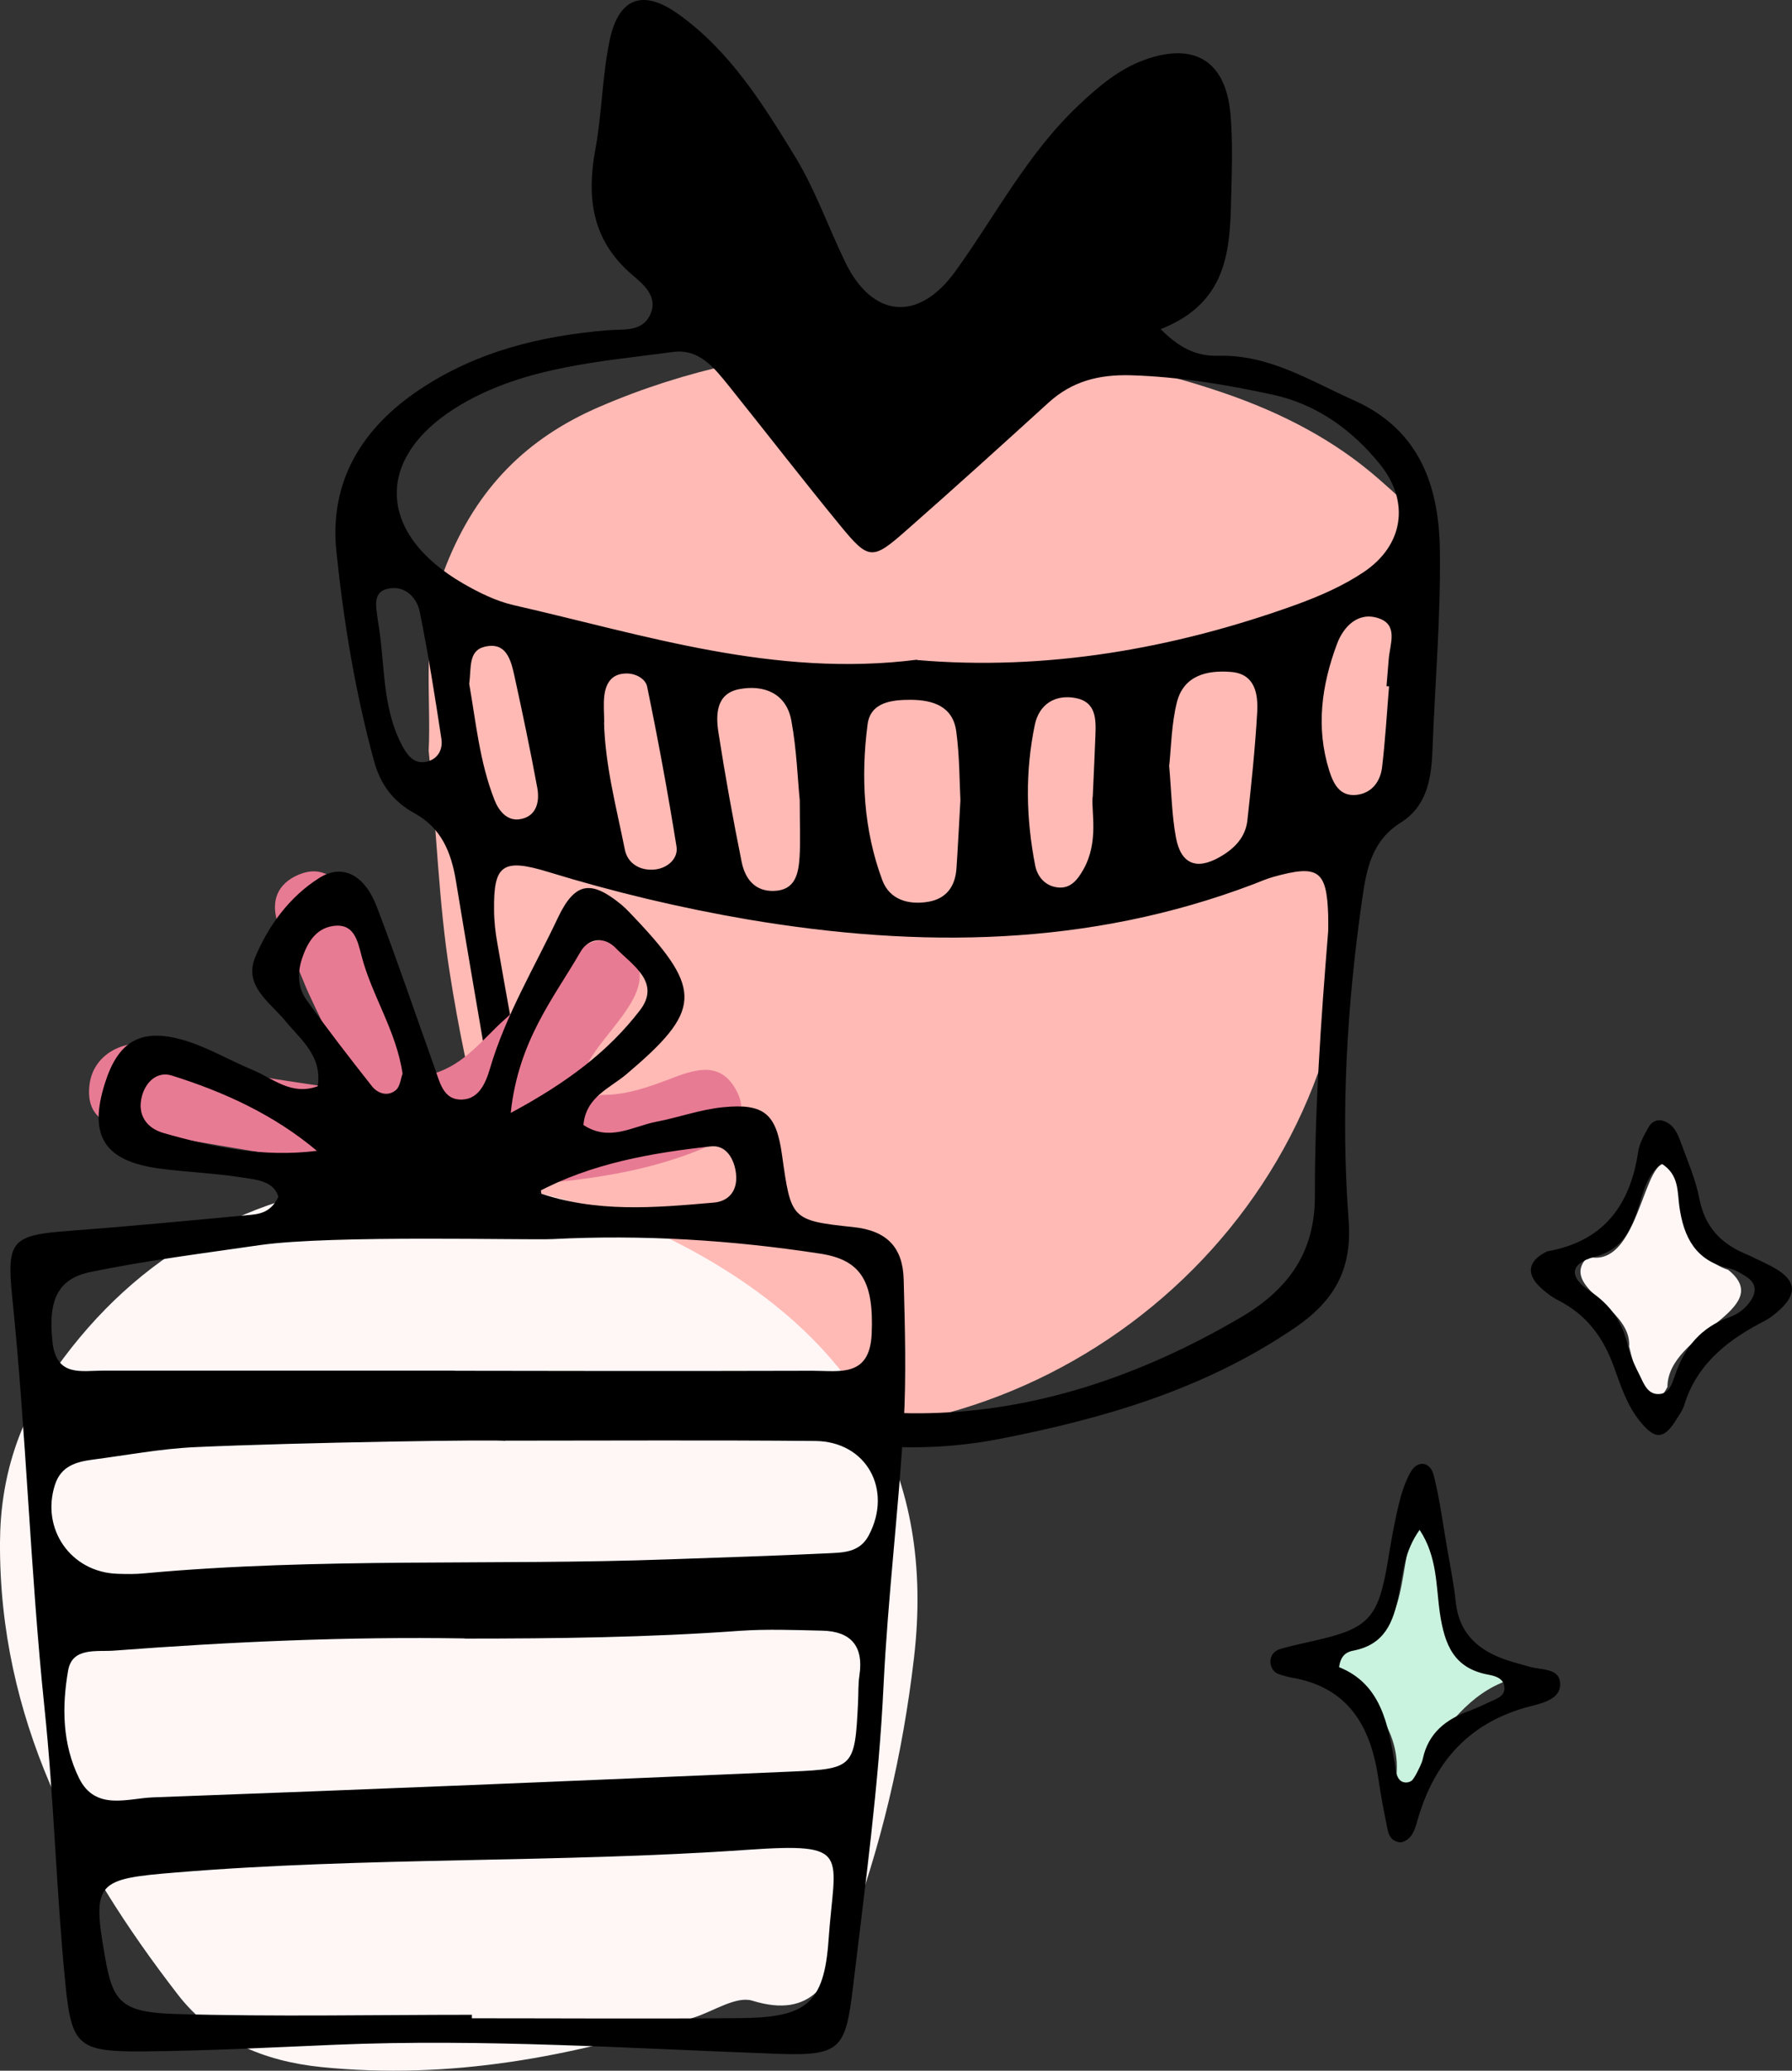
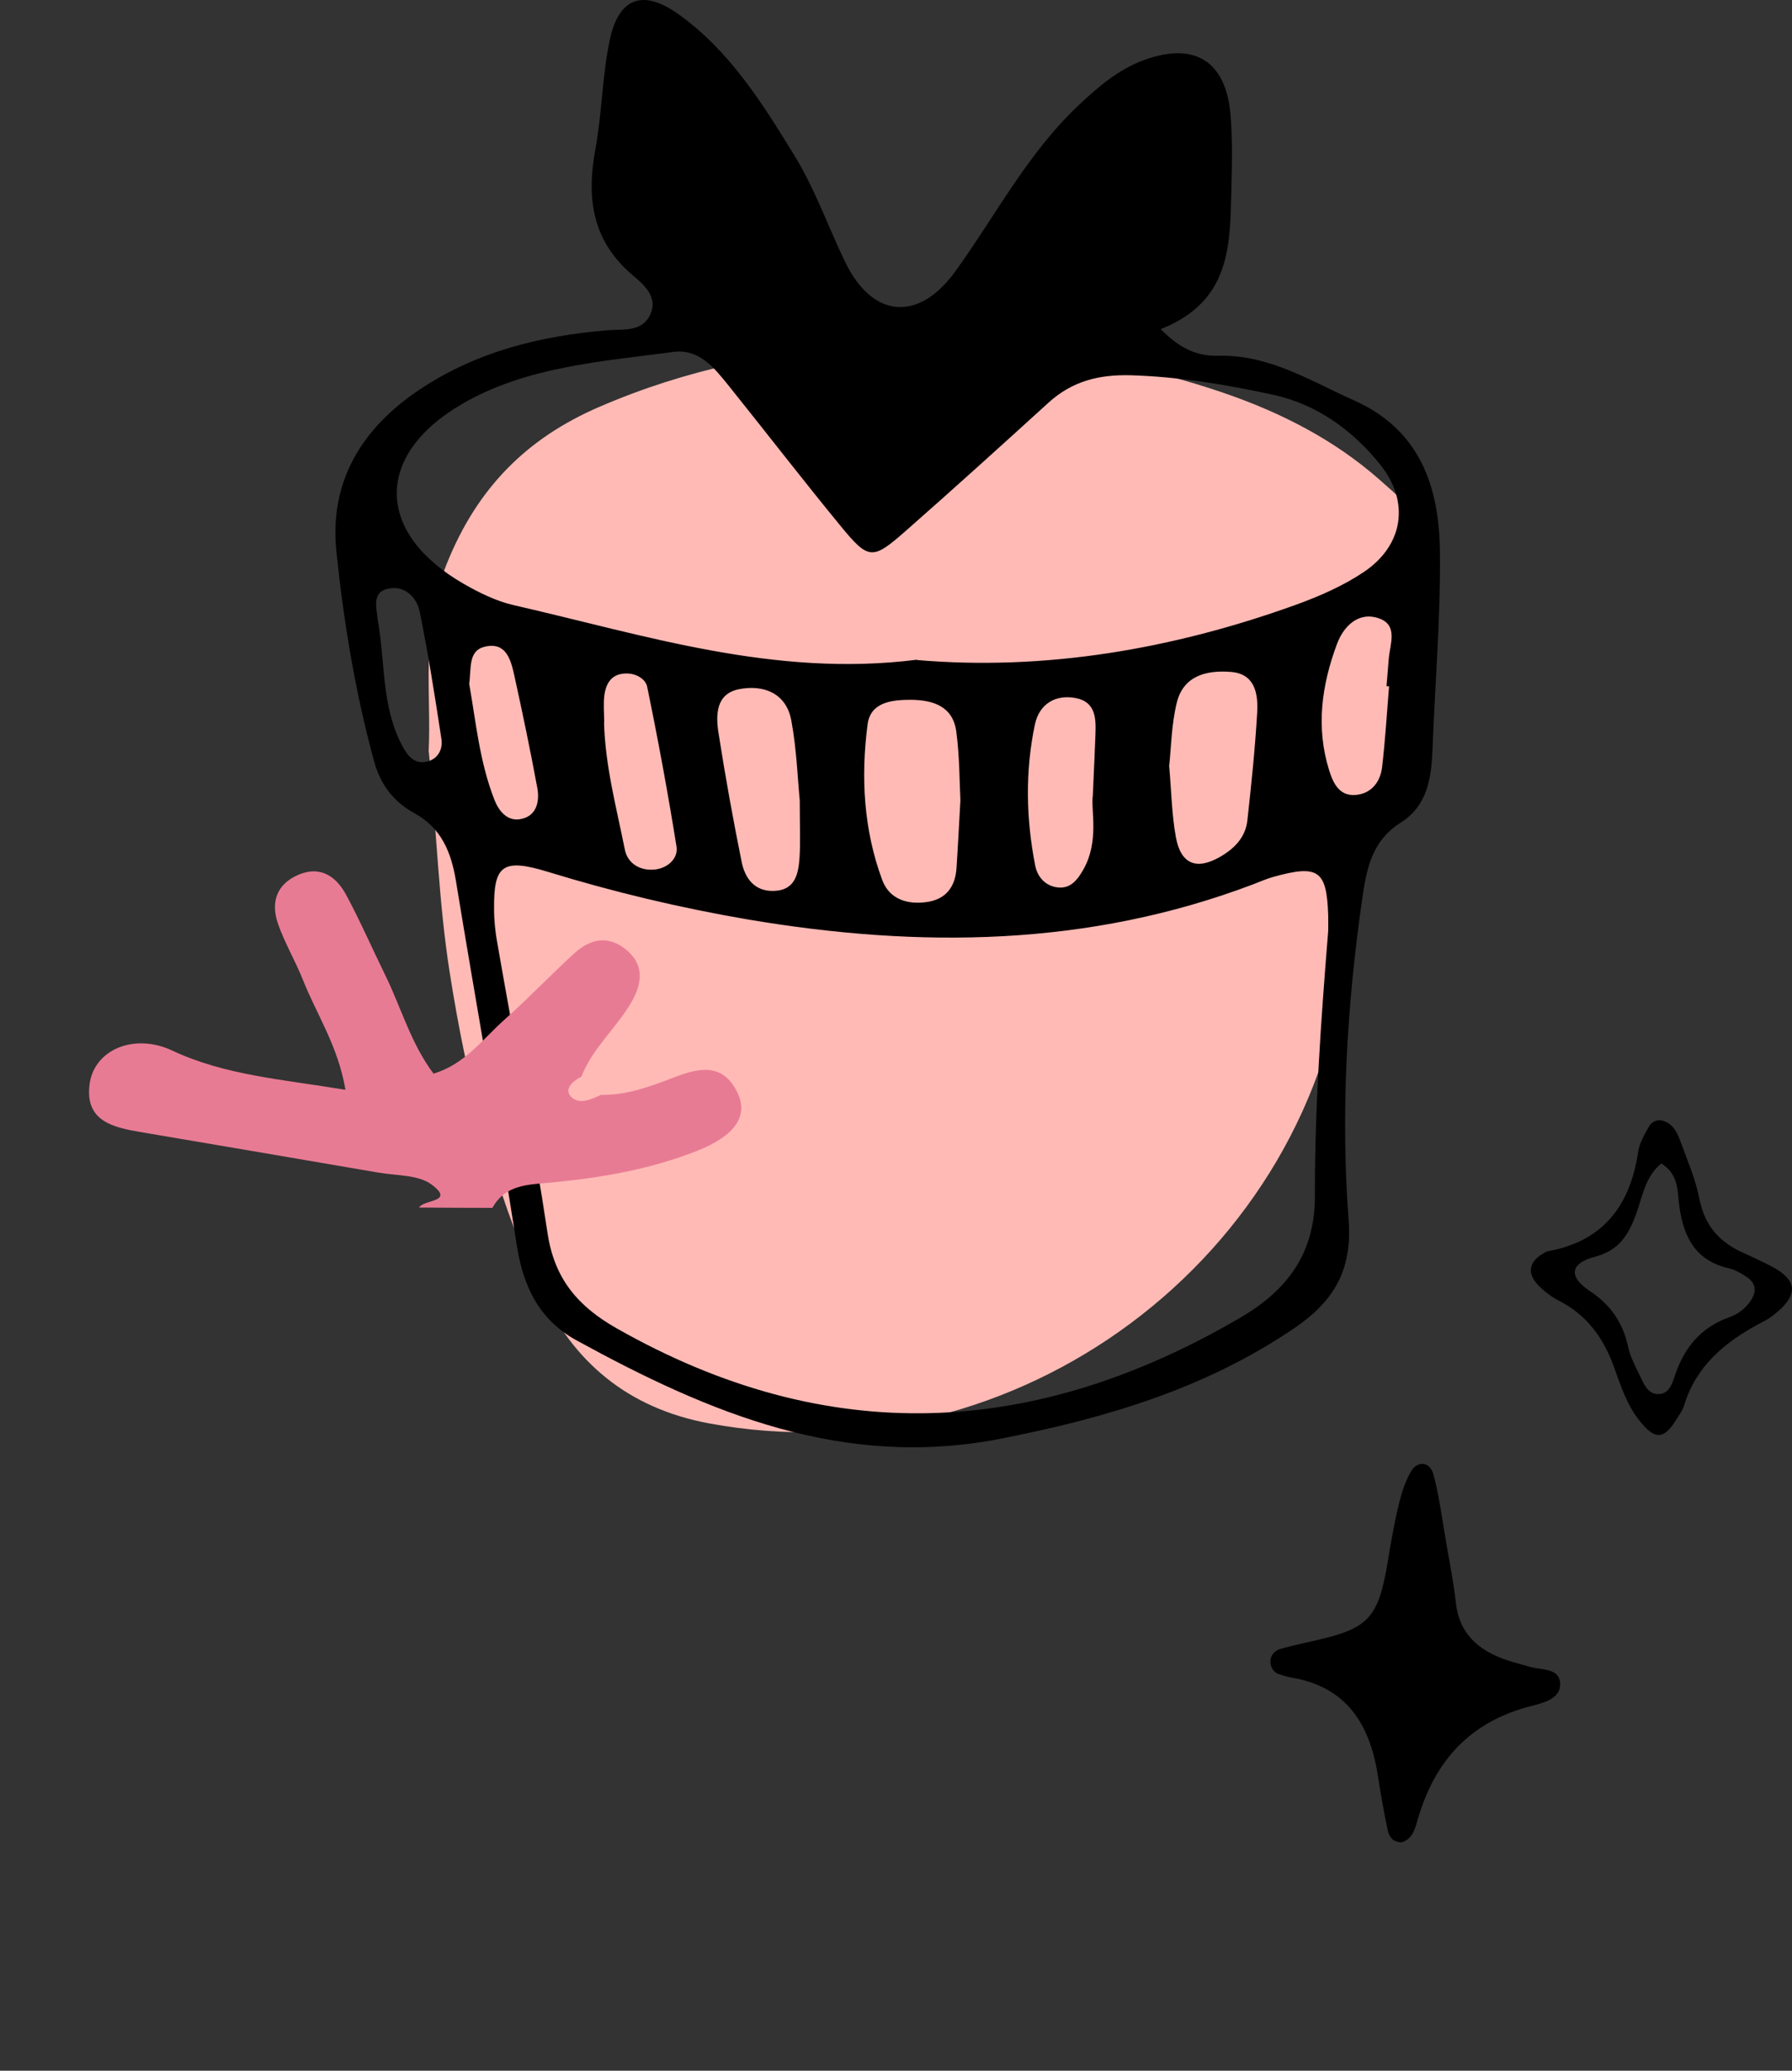
<svg xmlns="http://www.w3.org/2000/svg" id="_レイヤー_2" data-name="レイヤー 2" viewBox="0 0 113.09 130.67">
  <rect x="0" y="0" width="113.09" height="130.67" fill="#333333" stroke="none" />
  <defs>
    <style>
      .cls-1 {
        fill: #e87b94;
      }

      .cls-2 {
        fill: #caf3df;
      }

      .cls-3 {
        fill: #fff7f6;
      }

      .cls-4 {
        fill: #ffbab5;
      }
    </style>
  </defs>
  <g id="_レイヤー_1-2" data-name="レイヤー 1">
    <g>
-       <path class="cls-2" d="M95.16,106.03c-6.7-1.88-2.51-9.37-5.63-10.46-1.45,2.93-.38,7.78-4.11,8.02-4.83.68,3.98,3.2,2.58,9.21.64,2.32,2.34-5.14,7.16-6.76Z" />
-       <path d="M88.39,116.26c-.57-.05-.75-.43-.83-.84-.21-1.05-.42-2.1-.57-3.16-.48-3.3-1.88-5.79-5.49-6.4-.24-.04-.48-.12-.72-.19-.36-.1-.57-.39-.6-.71-.05-.46.22-.8.66-.92.72-.2,1.44-.35,2.17-.52,3.36-.76,3.97-1.42,4.56-4.92.2-1.22.41-2.44.7-3.65.17-.71.4-1.44.76-2.07.42-.74,1.22-.66,1.44.18.37,1.43.56,2.91.81,4.37.21,1.22.46,2.44.59,3.66.21,2,1.43,3.06,3.2,3.66.47.16.95.28,1.43.42.75.23,1.93.05,1.96,1.09.03.94-1.09,1.21-1.84,1.4-3.81.97-6.06,3.42-7.14,7.12-.17.58-.33,1.32-1.07,1.48ZM84.5,105.2c2.65,1.06,3.1,3.59,3.53,6.12.03.16.03.33.07.49.08.33.21.65.61.67.38.01.57-.27.7-.58.13-.3.31-.59.38-.91.35-1.63,1.46-2.5,2.94-3.03.46-.17.91-.39,1.36-.6.37-.17.83-.31.85-.79.03-.65-.57-.81-1-.89-2.19-.4-2.77-1.88-3.07-3.88-.25-1.69-.15-3.55-1.28-5.26-.96,1.34-1.08,2.77-1.32,4.09-.33,1.75-.89,3.15-2.86,3.53-.37.07-.8.25-.9,1.04Z" />
+       <path d="M88.39,116.26c-.57-.05-.75-.43-.83-.84-.21-1.05-.42-2.1-.57-3.16-.48-3.3-1.88-5.79-5.49-6.4-.24-.04-.48-.12-.72-.19-.36-.1-.57-.39-.6-.71-.05-.46.22-.8.66-.92.72-.2,1.44-.35,2.17-.52,3.36-.76,3.97-1.42,4.56-4.92.2-1.22.41-2.44.7-3.65.17-.71.4-1.44.76-2.07.42-.74,1.22-.66,1.44.18.37,1.43.56,2.91.81,4.37.21,1.22.46,2.44.59,3.66.21,2,1.43,3.06,3.2,3.66.47.16.95.28,1.43.42.75.23,1.93.05,1.96,1.09.03.94-1.09,1.21-1.84,1.4-3.81.97-6.06,3.42-7.14,7.12-.17.58-.33,1.32-1.07,1.48ZM84.5,105.2Z" />
    </g>
    <g>
-       <path class="cls-3" d="M109.06,80.13c-2.45-.8-2.58-3.6-3.24-6.09-2.1-2.98-1.99,6.19-5.61,5.26-1.94,1.97,2.78,3.14,2.6,5.66.27,1.17,1.28,4.81,2.42,2.56,0-3.42,6.98-4.87,3.83-7.39Z" />
      <path d="M104.89,70.71c.64.16.92.68,1.12,1.21.45,1.24.99,2.46,1.24,3.75.34,1.72,1.32,2.77,2.85,3.43.45.19.89.42,1.34.63,2.06.97,2.18,1.96.4,3.32-.26.2-.56.35-.85.5-2.16,1.16-3.95,2.66-4.7,5.11-.09.31-.29.59-.47.87-.81,1.33-1.38,1.36-2.37.1-.78-.98-1.17-2.19-1.58-3.33-.67-1.88-1.73-3.33-3.52-4.24-.43-.22-.84-.53-1.19-.87-.84-.82-.71-1.59.33-2.15.07-.04.15-.08.23-.09,3.48-.64,5.16-2.9,5.66-6.26.08-.55.39-1.08.67-1.58.15-.28.46-.47.83-.41ZM104.83,73.43c-1.02.83-1.18,2.11-1.59,3.22-.49,1.31-1.08,2.26-2.6,2.66-1.56.41-1.67,1.25-.32,2.15,1.34.89,2.1,2.01,2.43,3.54.14.63.46,1.24.75,1.83.25.52.5,1.16,1.17,1.14.69-.01.86-.68,1.05-1.22.59-1.74,1.64-3,3.42-3.63.54-.19,1.02-.55,1.35-1.05.38-.57.33-1.1-.26-1.49-.34-.22-.71-.45-1.1-.54-2.11-.47-2.88-1.95-3.15-3.92-.13-.92-.01-2.01-1.14-2.7Z" />
    </g>
    <g>
      <path class="cls-4" d="M27.05,47.42c.19-3.58-.54-7.63,1.13-11.81,1.93-4.83,5.07-7.96,9.63-9.93,5.5-2.38,11.27-3.57,17.25-3.83,7.58-.33,15.01.49,22.21,2.96,3.58,1.23,6.93,2.94,9.79,5.46,2.18,1.92,4.48,3.84,3.08,7.34-.19.47.09,1.13.2,1.7.78,4.21-.25,8.16-2.48,11.6-1.81,2.81-2.55,5.7-2.88,8.91-1.99,19.54-20.9,33.59-40.23,30-5.1-.95-8.6-3.84-10.73-8.51-2.9-6.36-4.56-13.06-5.64-19.94-.7-4.44-.82-8.92-1.32-13.92Z" />
      <path d="M73.25,20.77c1.35,1.38,2.49,1.71,3.64,1.68,3.21-.08,5.79,1.58,8.55,2.81,4.19,1.87,5.38,5.46,5.43,9.52.05,4.18-.31,8.37-.47,12.56-.07,1.79-.34,3.52-1.99,4.56-1.81,1.14-2.16,2.85-2.44,4.8-.97,6.74-1.37,13.51-.86,20.3.23,3.12-.9,5.1-3.44,6.82-5.63,3.82-11.87,5.66-18.48,6.96-9.97,1.96-18.45-1.62-26.79-6.19-2.33-1.27-3.37-3.35-3.78-5.97-1.2-7.7-2.59-15.36-3.85-23.05-.3-1.81-.93-3.33-2.61-4.25-1.33-.73-2.15-1.8-2.56-3.31-1.18-4.33-1.91-8.76-2.37-13.2-.46-4.43,1.61-7.8,5.27-10.24,3.59-2.39,7.61-3.38,11.85-3.73.97-.08,2.17.13,2.68-.98.54-1.17-.47-1.95-1.17-2.55-2.5-2.16-2.85-4.82-2.29-7.87.42-2.27.43-4.61.9-6.87.56-2.7,2.08-3.3,4.35-1.67,3.24,2.31,5.33,5.67,7.36,8.99,1.27,2.08,2.09,4.44,3.16,6.65,1.71,3.53,4.62,3.82,6.96.57,2.53-3.51,4.53-7.4,7.73-10.43,1.28-1.21,2.58-2.33,4.25-2.92,3.12-1.11,5.07.11,5.37,3.42.14,1.58.1,3.18.06,4.77-.09,3.48,0,7.06-4.46,8.82ZM83.82,58.74c0-.11.01-.54,0-.97-.09-2.86-.62-3.23-3.48-2.43-.42.12-.81.29-1.22.45-10.42,3.96-21.1,4.06-31.93,2.23-4.27-.73-8.46-1.73-12.6-3-2.9-.89-3.44-.41-3.41,2.37,0,.72.08,1.44.21,2.15,1.06,6.1,2.25,12.19,3.17,18.31.44,2.87,1.93,4.6,4.37,5.98,13.28,7.54,26.33,6.94,39.36-.69,3.08-1.8,4.69-4.17,4.69-7.65-.01-5.49.37-10.95.84-16.74ZM57.87,41.65c8.05.69,16.12-.67,23.95-3.5,1.48-.54,2.97-1.19,4.27-2.07,2.48-1.68,2.89-4.41,1.03-6.74-1.75-2.19-4.02-3.83-6.78-4.43-2.95-.64-5.94-1.14-9-1.23-2.01-.05-3.68.38-5.16,1.72-2.99,2.72-5.99,5.44-9.03,8.11-2.09,1.84-2.33,1.84-4.11-.33-2.38-2.9-4.68-5.88-7.03-8.81-.91-1.13-1.87-2.38-3.53-2.16-4.57.61-9.3.93-13.35,3.3-5.55,3.25-5.4,8.15.13,11.33.99.57,2.07,1.1,3.17,1.35,8.28,1.89,16.45,4.58,25.44,3.44ZM60.61,50.5c-.06-1.17-.05-2.76-.26-4.33-.21-1.6-1.46-2-2.88-2.01-1.2,0-2.54.15-2.72,1.56-.43,3.32-.25,6.65.93,9.82.46,1.23,1.63,1.57,2.88,1.37,1.16-.19,1.72-.97,1.8-2.1.09-1.3.15-2.59.25-4.31ZM73.78,48.28c.15,1.71.17,3.16.43,4.56.31,1.69,1.3,2.08,2.77,1.24.91-.52,1.62-1.23,1.74-2.31.25-2.27.49-4.55.62-6.83.06-1.17-.14-2.42-1.66-2.54-1.51-.12-2.98.22-3.41,1.92-.34,1.37-.36,2.83-.48,3.97ZM50.47,50.49c-.13-1.29-.19-3.18-.53-5.02-.32-1.74-1.76-2.28-3.3-1.98-1.47.29-1.48,1.64-1.29,2.8.42,2.7.91,5.4,1.45,8.08.21,1.06.82,1.89,2.04,1.85,1.36-.04,1.55-1.1,1.62-2.14.06-1,.01-2.02.01-3.6ZM68.96,50.31c.09-1.91.13-2.9.17-3.9.04-1.02.05-2.11-1.24-2.36-1.31-.25-2.31.4-2.58,1.67-.62,2.95-.56,5.94.02,8.9.14.72.65,1.3,1.43,1.38.82.09,1.26-.51,1.62-1.15.97-1.73.49-3.62.57-4.54ZM87.66,43.31c-.05,0-.11,0-.16-.01.05-.57.09-1.13.14-1.7.07-.95.63-2.17-.65-2.59-1.3-.43-2.22.55-2.62,1.64-.96,2.58-1.34,5.24-.49,7.96.27.86.67,1.66,1.72,1.55.96-.1,1.51-.83,1.62-1.74.2-1.69.3-3.4.44-5.1ZM38.12,45.58c.07,2.74.78,5.37,1.31,8.02.18.93,1.03,1.39,1.97,1.26.76-.11,1.42-.7,1.29-1.46-.54-3.37-1.16-6.73-1.85-10.07-.1-.49-.72-.86-1.37-.83-.89.03-1.23.63-1.33,1.38-.07.56-.01,1.14-.01,1.71ZM29.61,43.15c.42,2.36.65,4.93,1.6,7.34.27.69.8,1.32,1.57,1.21,1.06-.15,1.29-1.08,1.13-1.97-.44-2.39-.94-4.77-1.46-7.14-.22-.98-.52-2.1-1.86-1.78-1.05.25-.84,1.34-.98,2.34ZM23.84,39.13c.48,2.66.22,5.47,1.56,7.96.33.62.81,1.23,1.68.93.63-.22.86-.81.78-1.37-.41-2.69-.83-5.37-1.37-8.04-.17-.86-.87-1.61-1.83-1.49-1.24.15-.9,1.19-.82,2.01Z" />
    </g>
    <g>
-       <path class="cls-3" d="M29.34,74.41c5.2.76,10.19,2.16,14.8,4.76,9.94,5.6,14.9,13.78,13.54,25.45-.71,6.09-2.09,11.97-4.25,17.68-1.02,2.69-2.13,5.13-5.95,3.95-1.02-.31-2.44.66-3.68,1.06-7.65,2.48-15.41,3.95-23.51,3.13-3.65-.37-6.87-1.73-9.07-4.58C4.74,117.47-.06,108.37,0,97.33c.02-4.08,1.18-7.67,3.52-10.96,5.2-7.32,12.34-11.17,21.2-11.97,1.53,0,3.08.01,4.62.02Z" />
      <path class="cls-1" d="M31.07,76.22c-1.55,0-3.09-.01-4.62-.02.27-.52,2.3-.32.79-1.45-.83-.62-2.2-.56-3.33-.75-4.98-.86-9.97-1.7-14.96-2.55-1.79-.3-3.63-.68-3.29-3.08.31-2.13,2.8-3.2,5.2-2.08,3.35,1.57,6.91,1.81,10.94,2.48-.46-2.75-1.82-4.76-2.68-6.93-.48-1.21-1.16-2.34-1.58-3.56-.41-1.19-.19-2.32,1.06-2.97,1.46-.75,2.55-.13,3.24,1.15.89,1.65,1.64,3.38,2.47,5.07,1.01,2.06,1.62,4.32,3.05,6.22,1.98-.59,3.1-2.18,4.48-3.41,1.51-1.34,2.91-2.82,4.4-4.18.93-.85,2.02-1.17,3.15-.33,1.31.98,1.16,2.22.43,3.46-.95,1.61-2.44,2.87-3.13,4.65-.52.26-1.08.76-.69,1.22.49.59,1.28.23,1.93-.07,1.61.03,3.08-.52,4.55-1.08,1.56-.6,3.1-1.01,4.05.92.72,1.47-.11,2.73-2.53,3.69-2.95,1.17-6.05,1.7-9.2,2-1.43.14-2.9.1-3.73,1.61Z" />
-       <path d="M20.05,68.55c.3-1.91-1.05-2.92-2.03-4.11-.98-1.2-2.67-2.23-1.91-4.05.84-2,2.17-3.81,4.04-4.99,1.46-.92,2.86-.2,3.63,1.82,1.29,3.38,2.45,6.81,3.67,10.22.29.81.51,1.86,1.5,1.94,1.23.1,1.69-1,1.97-1.95.99-3.37,2.8-6.36,4.28-9.5,1.09-2.3,2.11-2.41,4.03-.83.33.28.62.61.92.92,4.21,4.47,4.1,5.78-.62,9.77-1.04.88-2.56,1.43-2.71,3.2,1.64,1.08,3.1.09,4.58-.2,1.42-.27,2.8-.78,4.23-.92,2.62-.26,3.36.43,3.72,3,.57,4.04.55,4.15,4.47,4.56,2.18.22,3.16,1.31,3.21,3.32.08,3.04.17,6.09,0,9.12-.33,5.49-1,10.97-1.27,16.47-.3,6.37-1.17,12.67-1.92,18.98-.48,4.01-.77,4.43-4.85,4.28-9.27-.34-18.54-.96-27.83-.57-4.06.17-8.11.39-12.17.42-4.11.03-4.48-.39-4.87-4.33-.57-5.77-.71-11.58-1.31-17.32-.9-8.65-1.15-17.33-2.04-25.96-.36-3.57-.02-3.9,3.61-4.17,3.75-.28,7.49-.64,11.24-.99.71-.06,1.46-.13,1.95-1.16-.31-1.02-1.42-1.08-2.31-1.22-1.71-.27-3.46-.33-5.19-.56-3.49-.47-4.5-2.06-3.45-5.38.83-2.64,2.25-3.51,4.95-2.73,1.51.44,2.91,1.28,4.38,1.89,1.28.53,2.43,1.63,4.09,1.03ZM29.32,103.39c-7.39-.12-14.76.21-22.13.77-1.09.08-2.63-.23-2.89,1.25-.4,2.28-.37,4.65.69,6.8,1.03,2.08,3.06,1.27,4.66,1.21,13.45-.49,26.89-1.05,40.34-1.63,3.9-.17,3.96-.29,4.16-4.36.03-.58,0-1.16.09-1.73.27-1.83-.55-2.76-2.35-2.8-1.74-.04-3.48-.11-5.21.01-5.78.42-11.57.49-17.36.49ZM29.78,127.14c0,.07,0,.15,0,.22,5.65,0,11.3.04,16.95-.01,4.13-.04,5.28-.89,5.56-4.95.38-5.46,1.53-6.13-5.14-5.67-12,.84-24.05.44-36.05,1.43-5,.41-5.31.59-4.47,5.35.49,2.81,1.01,3.48,4.46,3.58,6.23.18,12.46.05,18.69.05ZM31.87,90.93c0-.11-13.05.09-19.57.39-2.17.1-4.32.51-6.47.79-1.04.14-1.98.41-2.36,1.58-.9,2.79,1,5.52,3.93,5.62.58.02,1.16.03,1.74-.03,11-1.01,22.04-.48,33.06-.88,3.33-.12,6.67-.22,10-.38.99-.05,2.05-.03,2.63-1.14,1.52-2.88-.15-5.92-3.38-5.95-6.53-.06-13.06-.02-19.58-.02ZM28.69,86.5s15.07.03,22.61,0c1.68,0,3.59.43,3.71-2.33.14-3.27-.64-4.66-3.24-5.06-5.6-.86-11.22-1.21-16.88-.92-1.59.08-13.94-.27-18.49.38-3.58.52-7.17.97-10.7,1.7-2.13.44-2.66,1.87-2.39,4.4.24,2.24,1.81,1.82,3.22,1.82,7.39,0,14.78,0,22.17,0ZM32.23,70.23c3.61-1.94,6.17-3.9,8.15-6.47,1.36-1.77-.48-2.86-1.53-3.94-.73-.75-1.72-.62-2.22.25-1.68,2.91-3.92,5.6-4.4,10.17ZM25.41,67.78c-.4-2.74-1.94-4.94-2.59-7.45-.26-.99-.48-2.11-1.84-1.89-1.11.18-1.62,1.13-1.94,2.11-.27.85-.24,1.78.27,2.5,1.33,1.87,2.74,3.69,4.16,5.49.37.47,1,.67,1.5.26.28-.22.32-.74.43-1.03ZM33.9,75.24c3.72,1.31,7.43.97,11.13.65.98-.08,1.53-.77,1.42-1.81-.1-.95-.63-1.85-1.59-1.74-3.78.42-7.53,1.07-10.96,2.9ZM20.01,72.63c-2.71-2.28-5.85-3.72-9.17-4.76-.92-.29-1.66.41-1.89,1.33-.3,1.17.32,2,1.38,2.3,3.11.89,6.27,1.55,9.68,1.12Z" />
    </g>
  </g>
</svg>